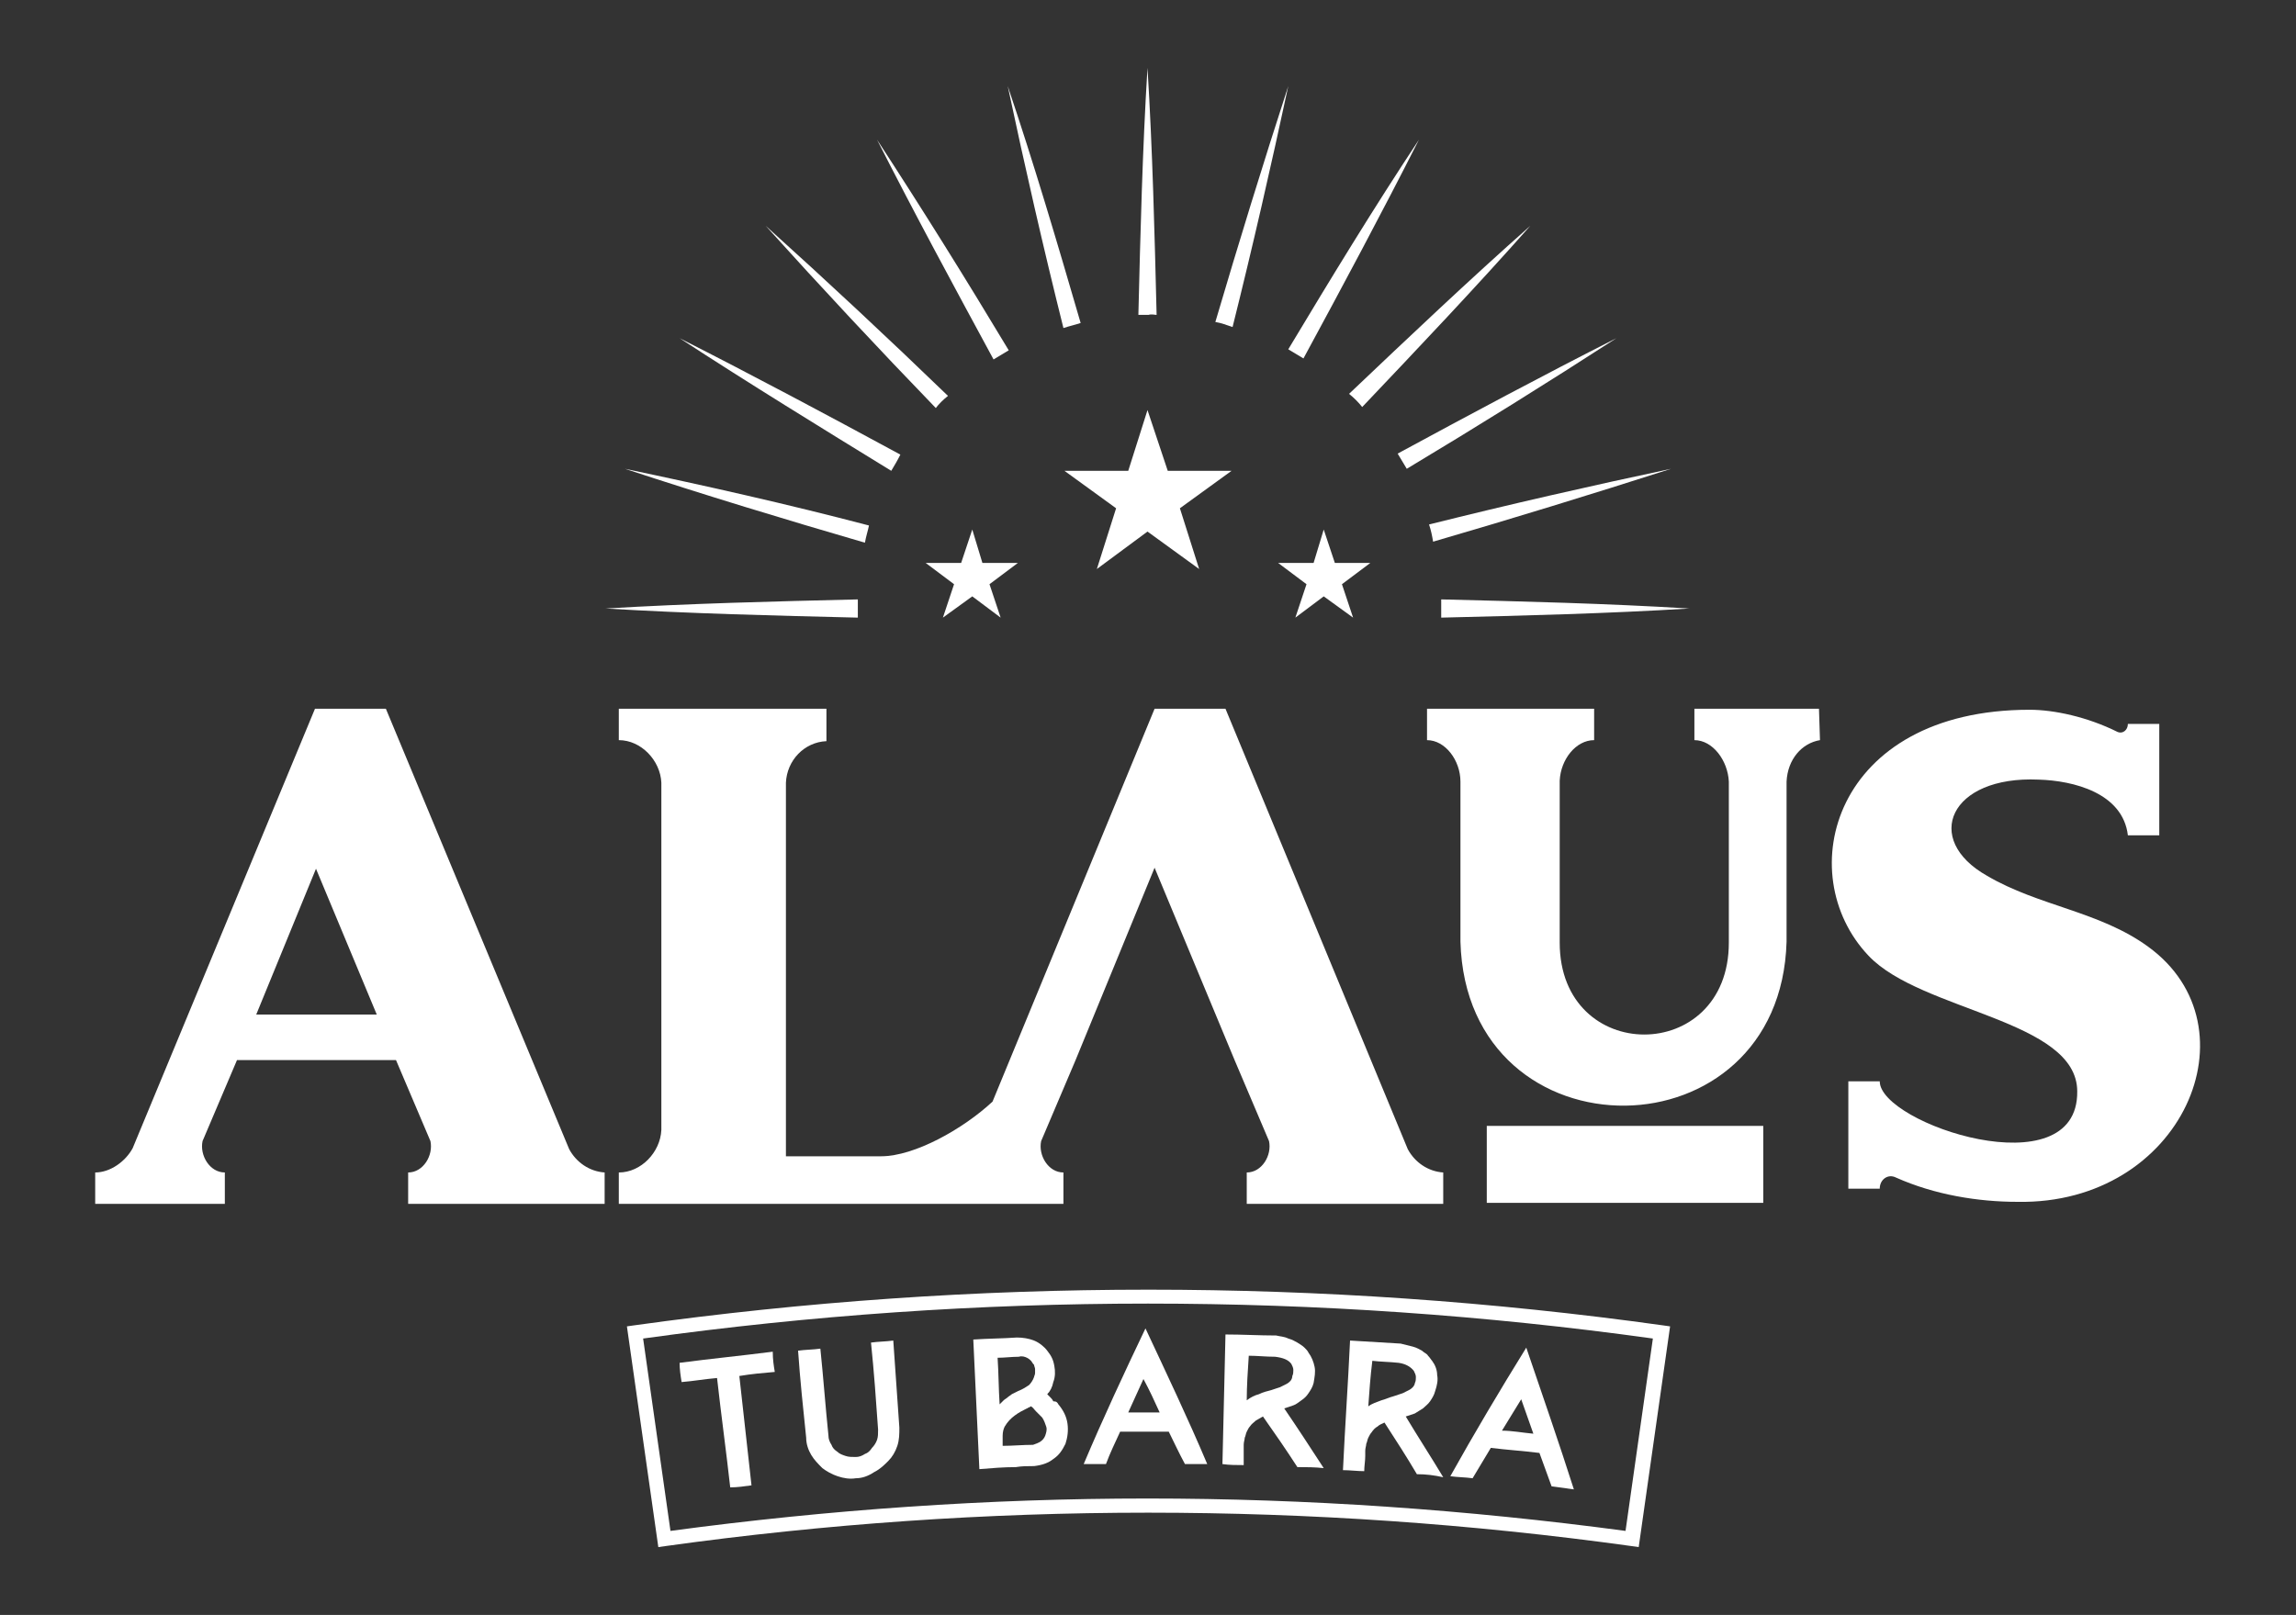
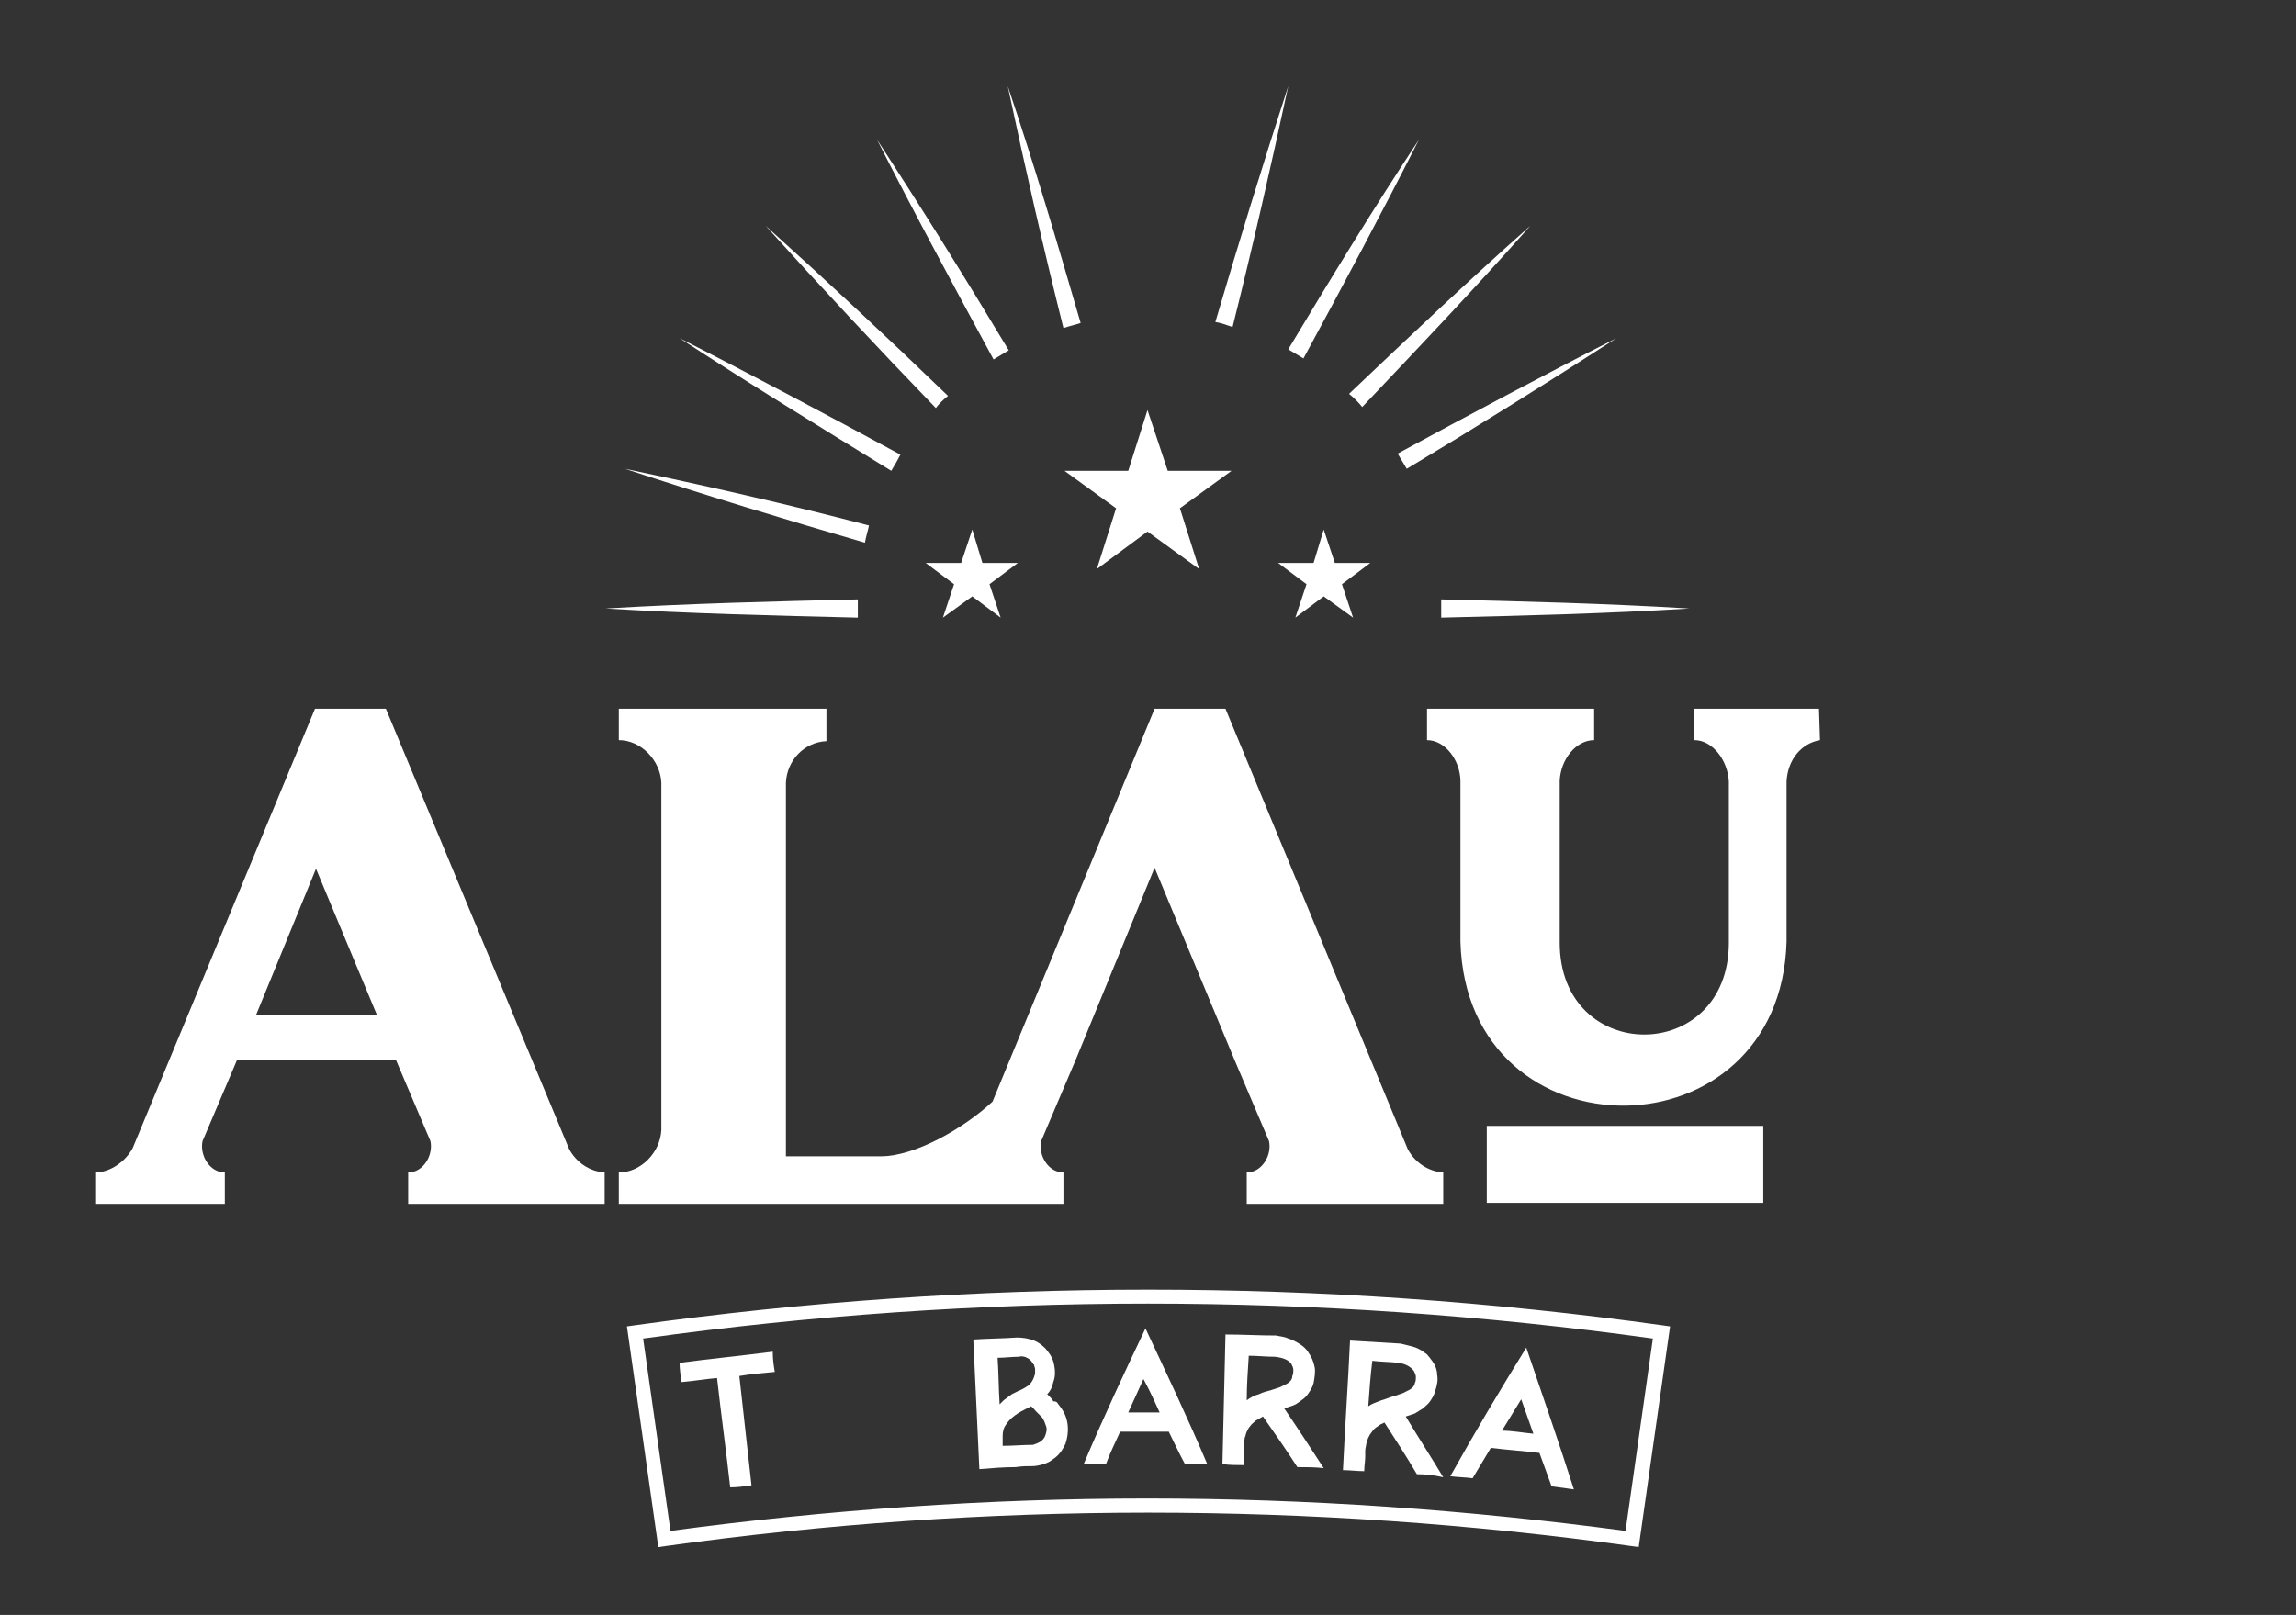
<svg xmlns="http://www.w3.org/2000/svg" version="1.1" id="Capa_1" x="0px" y="0px" viewBox="0 0 226.7 159.5" style="enable-background:new 0 0 226.7 159.5;" xml:space="preserve">
  <rect x="0" y="0" width="226.7" height="159.5" fill="#333333" stroke="none" />
  <style type="text/css">
	.st0{fill:#FFFFFF;}
</style>
  <g>
    <g>
      <g>
-         <path class="st0" d="M114.2,31.1c-0.2-8.1-0.4-16.3-0.9-24.4c-0.5,8.1-0.7,16.3-0.9,24.4c0.3,0,0.7,0,1,0     C113.7,31,114,31.1,114.2,31.1z" />
-       </g>
+         </g>
      <g>
        <path class="st0" d="M99.5,8.5c1.7,8,3.5,15.9,5.5,23.9c0.6-0.2,1.1-0.3,1.7-0.5C104.4,24,102.1,16.2,99.5,8.5z" />
      </g>
      <g>
        <path class="st0" d="M86.6,13.8c3.7,7.3,7.6,14.5,11.5,21.7c0.5-0.3,1-0.6,1.5-0.9C95.4,27.6,91.1,20.7,86.6,13.8z" />
      </g>
      <g>
        <path class="st0" d="M93.6,39.1c-5.9-5.7-11.9-11.3-18-16.8c5.5,6.1,11.1,12.1,16.8,18C92.7,39.9,93.1,39.5,93.6,39.1z" />
      </g>
      <g>
        <path class="st0" d="M67.1,33.4C74,37.9,81,42.2,88,46.5c0.3-0.5,0.6-1,0.9-1.6C81.7,41,74.4,37.1,67.1,33.4z" />
      </g>
      <g>
        <path class="st0" d="M61.7,46.3c7.9,2.6,15.8,5,23.7,7.3c0.1-0.6,0.3-1.2,0.4-1.7C77.8,49.8,69.8,48,61.7,46.3z" />
      </g>
      <g>
        <path class="st0" d="M84.7,59.2c-8.3,0.2-16.6,0.4-24.9,0.9c8.3,0.5,16.6,0.7,24.9,0.9c0-0.4,0-0.8,0-1.2     C84.7,59.6,84.7,59.4,84.7,59.2z" />
      </g>
      <g>
        <path class="st0" d="M142.3,61c8.2-0.2,16.4-0.4,24.5-0.9c-8.2-0.5-16.4-0.7-24.5-0.9c0,0.2,0,0.4,0,0.6     C142.3,60.2,142.3,60.6,142.3,61z" />
      </g>
      <g>
-         <path class="st0" d="M165,46.3c-8,1.7-15.9,3.5-23.9,5.5c0.2,0.6,0.3,1.1,0.4,1.7C149.4,51.2,157.2,48.8,165,46.3z" />
-       </g>
+         </g>
      <g>
        <path class="st0" d="M159.6,33.4c-7.3,3.7-14.4,7.5-21.6,11.4c0.3,0.5,0.6,1,0.9,1.5C145.9,42.1,152.8,37.8,159.6,33.4z" />
      </g>
      <g>
        <path class="st0" d="M134.5,40.2c5.6-5.9,11.2-11.8,16.6-17.9c-6.1,5.4-12,11-17.9,16.6C133.7,39.3,134.1,39.7,134.5,40.2z" />
      </g>
      <g>
        <path class="st0" d="M140.1,13.8c-4.5,6.8-8.7,13.7-12.9,20.7c0.5,0.3,1,0.6,1.5,0.9C132.6,28.2,136.4,21.1,140.1,13.8z" />
      </g>
      <g>
        <path class="st0" d="M127.2,8.5c-2.5,7.7-4.9,15.5-7.2,23.3c0.6,0.1,1.1,0.3,1.7,0.5C123.7,24.3,125.5,16.4,127.2,8.5z" />
      </g>
    </g>
    <g>
      <g>
        <polygon class="st0" points="113.3,40.5 115.3,46.5 121.6,46.5 116.5,50.2 118.4,56.2 113.3,52.5 108.3,56.2 110.2,50.2      105.1,46.5 111.4,46.5    " />
      </g>
      <g>
        <g>
          <polygon class="st0" points="96,52.3 97,55.6 100.5,55.6 97.7,57.7 98.8,61 96,58.9 93.1,61 94.2,57.7 91.4,55.6 94.9,55.6           " />
        </g>
        <g>
          <polygon class="st0" points="130.7,52.3 131.8,55.6 135.3,55.6 132.5,57.7 133.6,61 130.7,58.9 127.9,61 129,57.7 126.2,55.6       129.7,55.6     " />
        </g>
      </g>
    </g>
    <g>
      <g>
        <g>
          <path class="st0" d="M76.5,135.5c-1.2,0.1-2.3,0.2-3.5,0.4c0.4,3.6,0.8,7.2,1.2,10.8c-0.7,0.1-1.4,0.2-2.1,0.2      c-0.4-3.6-0.9-7.2-1.3-10.8c-1.2,0.1-2.3,0.3-3.5,0.4c-0.1-0.6-0.2-1.3-0.2-1.9c3-0.4,6.1-0.7,9.2-1.1      C76.3,134.3,76.4,134.9,76.5,135.5z" />
        </g>
        <g>
-           <path class="st0" d="M84.5,146c-0.6,0.1-1.2,0-1.8-0.2c-0.6-0.2-1.1-0.5-1.5-0.8c-0.4-0.4-0.8-0.8-1.1-1.3      c-0.3-0.5-0.5-1.1-0.5-1.7c-0.3-2.9-0.6-5.7-0.8-8.6c0.7-0.1,1.5-0.1,2.2-0.2c0.3,2.9,0.5,5.7,0.8,8.6c0,0.3,0.1,0.6,0.3,0.9      c0.1,0.3,0.3,0.5,0.6,0.7c0.2,0.2,0.5,0.3,0.8,0.4c0.3,0.1,0.6,0.1,1,0.1c0.3,0,0.6-0.1,0.9-0.3c0.3-0.1,0.5-0.3,0.7-0.6      c0.2-0.2,0.4-0.5,0.5-0.8c0.1-0.3,0.1-0.6,0.1-1c-0.2-2.9-0.4-5.7-0.7-8.6c0.7-0.1,1.5-0.1,2.2-0.2c0.2,2.9,0.4,5.7,0.6,8.6      c0,0.6,0,1.2-0.2,1.8c-0.2,0.6-0.5,1.1-0.9,1.5c-0.4,0.4-0.8,0.8-1.4,1.1C85.7,145.8,85.1,146,84.5,146z" />
-         </g>
+           </g>
        <g>
          <path class="st0" d="M104.5,138.7c0.5,0.6,0.8,1.2,0.9,1.9c0.1,0.7,0,1.4-0.2,2c-0.3,0.6-0.6,1.1-1.2,1.5      c-0.5,0.4-1.1,0.6-1.9,0.7c0,0-0.1,0-0.1,0c-0.6,0-1.1,0-1.7,0.1c-1.2,0-2.4,0.1-3.6,0.2c-0.2-4.3-0.4-8.5-0.6-12.8      c1.4-0.1,2.9-0.1,4.3-0.2c0.6,0,1.2,0.1,1.7,0.3c0.5,0.2,1,0.6,1.3,1c0.4,0.5,0.6,0.9,0.7,1.5c0.1,0.5,0.1,1.1-0.1,1.6      c-0.1,0.5-0.3,0.9-0.6,1.2c0.1,0.1,0.2,0.2,0.3,0.3c0.1,0.1,0.2,0.2,0.3,0.4C104.3,138.4,104.4,138.5,104.5,138.7z M101.8,134.4      c-0.1-0.1-0.2-0.2-0.4-0.3c-0.2-0.1-0.5-0.2-0.8-0.1c-0.7,0-1.4,0.1-2.1,0.1c0.1,1.5,0.1,3.1,0.2,4.6c0.1-0.1,0.3-0.3,0.4-0.4      c0.1-0.1,0.3-0.2,0.4-0.3c0.1-0.1,0.3-0.2,0.4-0.3c0.2-0.1,0.4-0.2,0.6-0.3c0.5-0.2,0.8-0.4,1.1-0.6c0.2-0.2,0.4-0.5,0.5-0.8      c0-0.1,0.1-0.2,0.1-0.4c0-0.1,0-0.3,0-0.4c0-0.1-0.1-0.3-0.1-0.4C101.9,134.6,101.9,134.5,101.8,134.4z M103.2,141.8      c0.1-0.3,0.2-0.6,0.1-0.9c-0.1-0.3-0.2-0.6-0.4-0.9c-0.2-0.2-0.4-0.4-0.6-0.6c-0.2-0.2-0.3-0.4-0.5-0.5c-0.1,0-0.1,0.1-0.2,0.1      c-0.1,0-0.1,0.1-0.2,0.1c-0.4,0.2-0.8,0.4-1.2,0.7c-0.4,0.3-0.7,0.6-1,1.1c-0.1,0.2-0.2,0.5-0.2,0.9c0,0.4,0,0.7,0,1      c1,0,2-0.1,3-0.1C102.6,142.5,103,142.3,103.2,141.8z" />
        </g>
        <g>
          <path class="st0" d="M115.4,141.4c-1.6,0-3.2,0-4.8,0c-0.5,1.1-1,2.1-1.4,3.2c-0.7,0-1.5,0-2.2,0c1.9-4.5,4-9,6.1-13.4      c2.1,4.5,4.2,8.9,6.1,13.4c-0.7,0-1.5,0-2.2,0C116.4,143.5,115.9,142.4,115.4,141.4z M114.5,139.5c-0.5-1.1-1-2.2-1.6-3.3      c-0.5,1.1-1,2.2-1.5,3.3C112.5,139.5,113.5,139.5,114.5,139.5z" />
        </g>
        <g>
          <path class="st0" d="M128.1,144.9c-1.1-1.7-2.2-3.3-3.4-5c-0.2,0.1-0.5,0.3-0.7,0.4c-0.2,0.2-0.4,0.3-0.6,0.6      c-0.1,0.1-0.2,0.3-0.3,0.5c-0.1,0.2-0.1,0.4-0.2,0.6c0,0.2-0.1,0.4-0.1,0.7c0,0.2,0,0.4,0,0.5c0,0.5,0,1,0,1.5      c-0.7,0-1.4,0-2.1-0.1c0.1-4.3,0.2-8.6,0.3-12.8c1.7,0,3.3,0.1,5,0.1c0.4,0.1,0.8,0.1,1.2,0.3c0.4,0.1,0.7,0.3,0.9,0.4      c0.3,0.2,0.5,0.3,0.7,0.5c0.2,0.2,0.3,0.3,0.4,0.5c0.3,0.4,0.5,0.9,0.6,1.4c0.1,0.5,0,1-0.1,1.6c-0.1,0.4-0.3,0.7-0.5,1      c-0.2,0.3-0.4,0.5-0.7,0.7c-0.3,0.2-0.5,0.4-0.8,0.5c-0.3,0.1-0.6,0.2-0.9,0.3c1.3,1.9,2.6,3.9,3.9,5.9      C129.8,144.9,129,144.9,128.1,144.9z M123.1,138.3c0.4-0.3,0.8-0.5,1.2-0.6c0.4-0.2,0.8-0.3,1.2-0.4c0.3-0.1,0.6-0.2,0.9-0.3      c0.2-0.1,0.4-0.2,0.6-0.3c0.2-0.1,0.3-0.2,0.4-0.3c0.1-0.1,0.2-0.3,0.2-0.5c0.1-0.2,0.1-0.4,0.1-0.6c0-0.2-0.1-0.4-0.2-0.6      c-0.3-0.4-0.8-0.6-1.6-0.7c-0.9,0-1.8-0.1-2.6-0.1C123.2,135.4,123.1,136.9,123.1,138.3C123.1,138.4,123.1,138.4,123.1,138.3z" />
        </g>
        <g>
          <path class="st0" d="M139.9,145.6c-1-1.7-2.1-3.4-3.2-5.1c-0.2,0.1-0.5,0.2-0.7,0.4c-0.2,0.1-0.4,0.3-0.6,0.6      c-0.1,0.1-0.2,0.3-0.3,0.5c-0.1,0.2-0.1,0.4-0.2,0.6c0,0.2-0.1,0.4-0.1,0.7c0,0.2,0,0.4,0,0.5c0,0.5-0.1,1-0.1,1.5      c-0.7,0-1.4-0.1-2.1-0.1c0.2-4.3,0.5-8.5,0.7-12.8c1.7,0.1,3.3,0.2,5,0.3c0.4,0.1,0.8,0.2,1.2,0.3c0.4,0.1,0.7,0.3,0.9,0.4      c0.2,0.2,0.5,0.3,0.6,0.5c0.2,0.2,0.3,0.4,0.4,0.5c0.3,0.4,0.5,0.9,0.5,1.4c0.1,0.5,0,1-0.2,1.6c-0.1,0.4-0.3,0.7-0.5,1      c-0.2,0.3-0.5,0.5-0.7,0.7c-0.3,0.2-0.5,0.3-0.8,0.5c-0.3,0.1-0.6,0.2-0.9,0.3c1.2,2,2.5,4,3.7,6      C141.6,145.7,140.8,145.6,139.9,145.6z M135.1,138.9c0.4-0.3,0.8-0.4,1.3-0.6c0.4-0.1,0.8-0.3,1.2-0.4c0.3-0.1,0.6-0.2,0.9-0.3      c0.2-0.1,0.4-0.2,0.6-0.3c0.2-0.1,0.3-0.2,0.4-0.3c0.1-0.1,0.2-0.3,0.2-0.4c0.1-0.2,0.1-0.4,0.1-0.6c0-0.2-0.1-0.4-0.2-0.6      c-0.3-0.4-0.8-0.7-1.5-0.8c-0.9-0.1-1.8-0.1-2.6-0.2C135.3,136,135.2,137.5,135.1,138.9C135.1,138.9,135.1,138.9,135.1,138.9z" />
        </g>
        <g>
          <path class="st0" d="M152,143.5c-1.6-0.2-3.2-0.3-4.8-0.5c-0.6,1-1.2,2-1.8,3c-0.7-0.1-1.5-0.1-2.2-0.2      c2.4-4.3,4.9-8.5,7.5-12.7c1.6,4.7,3.2,9.3,4.7,14c-0.7-0.1-1.5-0.2-2.2-0.3C152.8,145.7,152.4,144.6,152,143.5z M151.4,141.6      c-0.4-1.1-0.8-2.3-1.2-3.4c-0.6,1-1.3,2.1-1.9,3.1C149.3,141.3,150.3,141.5,151.4,141.6z" />
        </g>
      </g>
      <g>
        <path class="st0" d="M161.8,152.8l-0.7-0.1c-31.7-4.4-63.8-4.4-95.4,0l-0.7,0.1L61.9,131l0.7-0.1c33.7-4.7,67.9-4.7,101.6,0     l0.7,0.1L161.8,152.8z M113.3,148c15.8,0,31.5,1.1,47.2,3.2l2.7-19c-33.1-4.6-66.6-4.6-99.7,0l2.7,19     C81.8,149.1,97.6,148,113.3,148z" />
      </g>
    </g>
    <g>
      <path class="st0" d="M56.2,113.5L38.1,70h-7l-18,43.4c-0.7,1.3-2.2,2.4-3.7,2.4v3.1h12.8v-3.1c-1.5,0-2.5-1.7-2.2-3.1l3.4-8h15.7    l3.4,8c0.3,1.4-0.7,3.1-2.2,3.1v3.1h19.4v-3.1C58.2,115.7,56.9,114.8,56.2,113.5z M25.3,100.2l5.9-14.4l6,14.4H25.3z" />
      <path class="st0" d="M139,113.5L121,70h-7l-16,38.8c-2.9,2.7-7.7,5.4-11,5.4h-9.4V77.3c0.1-2.2,1.8-4,4-4.1V70H61.1v3.1    c2.2,0,4.1,2,4.2,4.2v34.3c-0.1,2.2-2,4.2-4.2,4.2v3.1h31.1h7.8h5v-3.1c-1.5,0-2.5-1.7-2.2-3.1l3.4-8l7.8-19l7.9,19l3.4,8    c0.3,1.4-0.7,3.1-2.2,3.1v3.1h19.4v-3.1C141,115.7,139.7,114.8,139,113.5z" />
      <path class="st0" d="M167.3,70v3.1c1.8,0,3.3,2,3.4,4.1v4.1v11.8c0,12.1-16.7,12.1-16.7,0V77.1c0.1-2.1,1.6-4,3.4-4V70h-16.5v3.1    c1.8,0,3.3,2,3.3,4.1V93c0.3,10.9,8.3,16.3,16.3,16.2c7.8-0.1,15.6-5.5,15.9-16.2V81.4v-4.2c0.1-2.2,1.5-3.8,3.3-4.1l-0.1-3.1    H167.3z" />
-       <path class="st0" d="M212.1,93.5c-4.8-3.5-10.8-4-15.9-7c-6.4-3.6-3.7-9.9,5.1-9.5c3.4,0.1,8.3,1.3,8.8,5.5h3.1v-11h-3.1    c0,0.6-0.5,1-1,0.8c-3-1.5-6.3-2.2-8.7-2.2c-19.4,0-23.6,16.2-15.9,24.3c5.2,5.5,20.6,6.3,20.6,13.4c0.1,9.7-19.5,3.2-19.5-1h-3.1    v10.6h3.1c0-0.9,0.8-1.5,1.6-1.1c3.8,1.7,8.1,2.4,12,2.4C215.5,119,223,101.4,212.1,93.5z" />
      <rect x="146.8" y="111.2" class="st0" width="27.3" height="7.6" />
    </g>
  </g>
</svg>